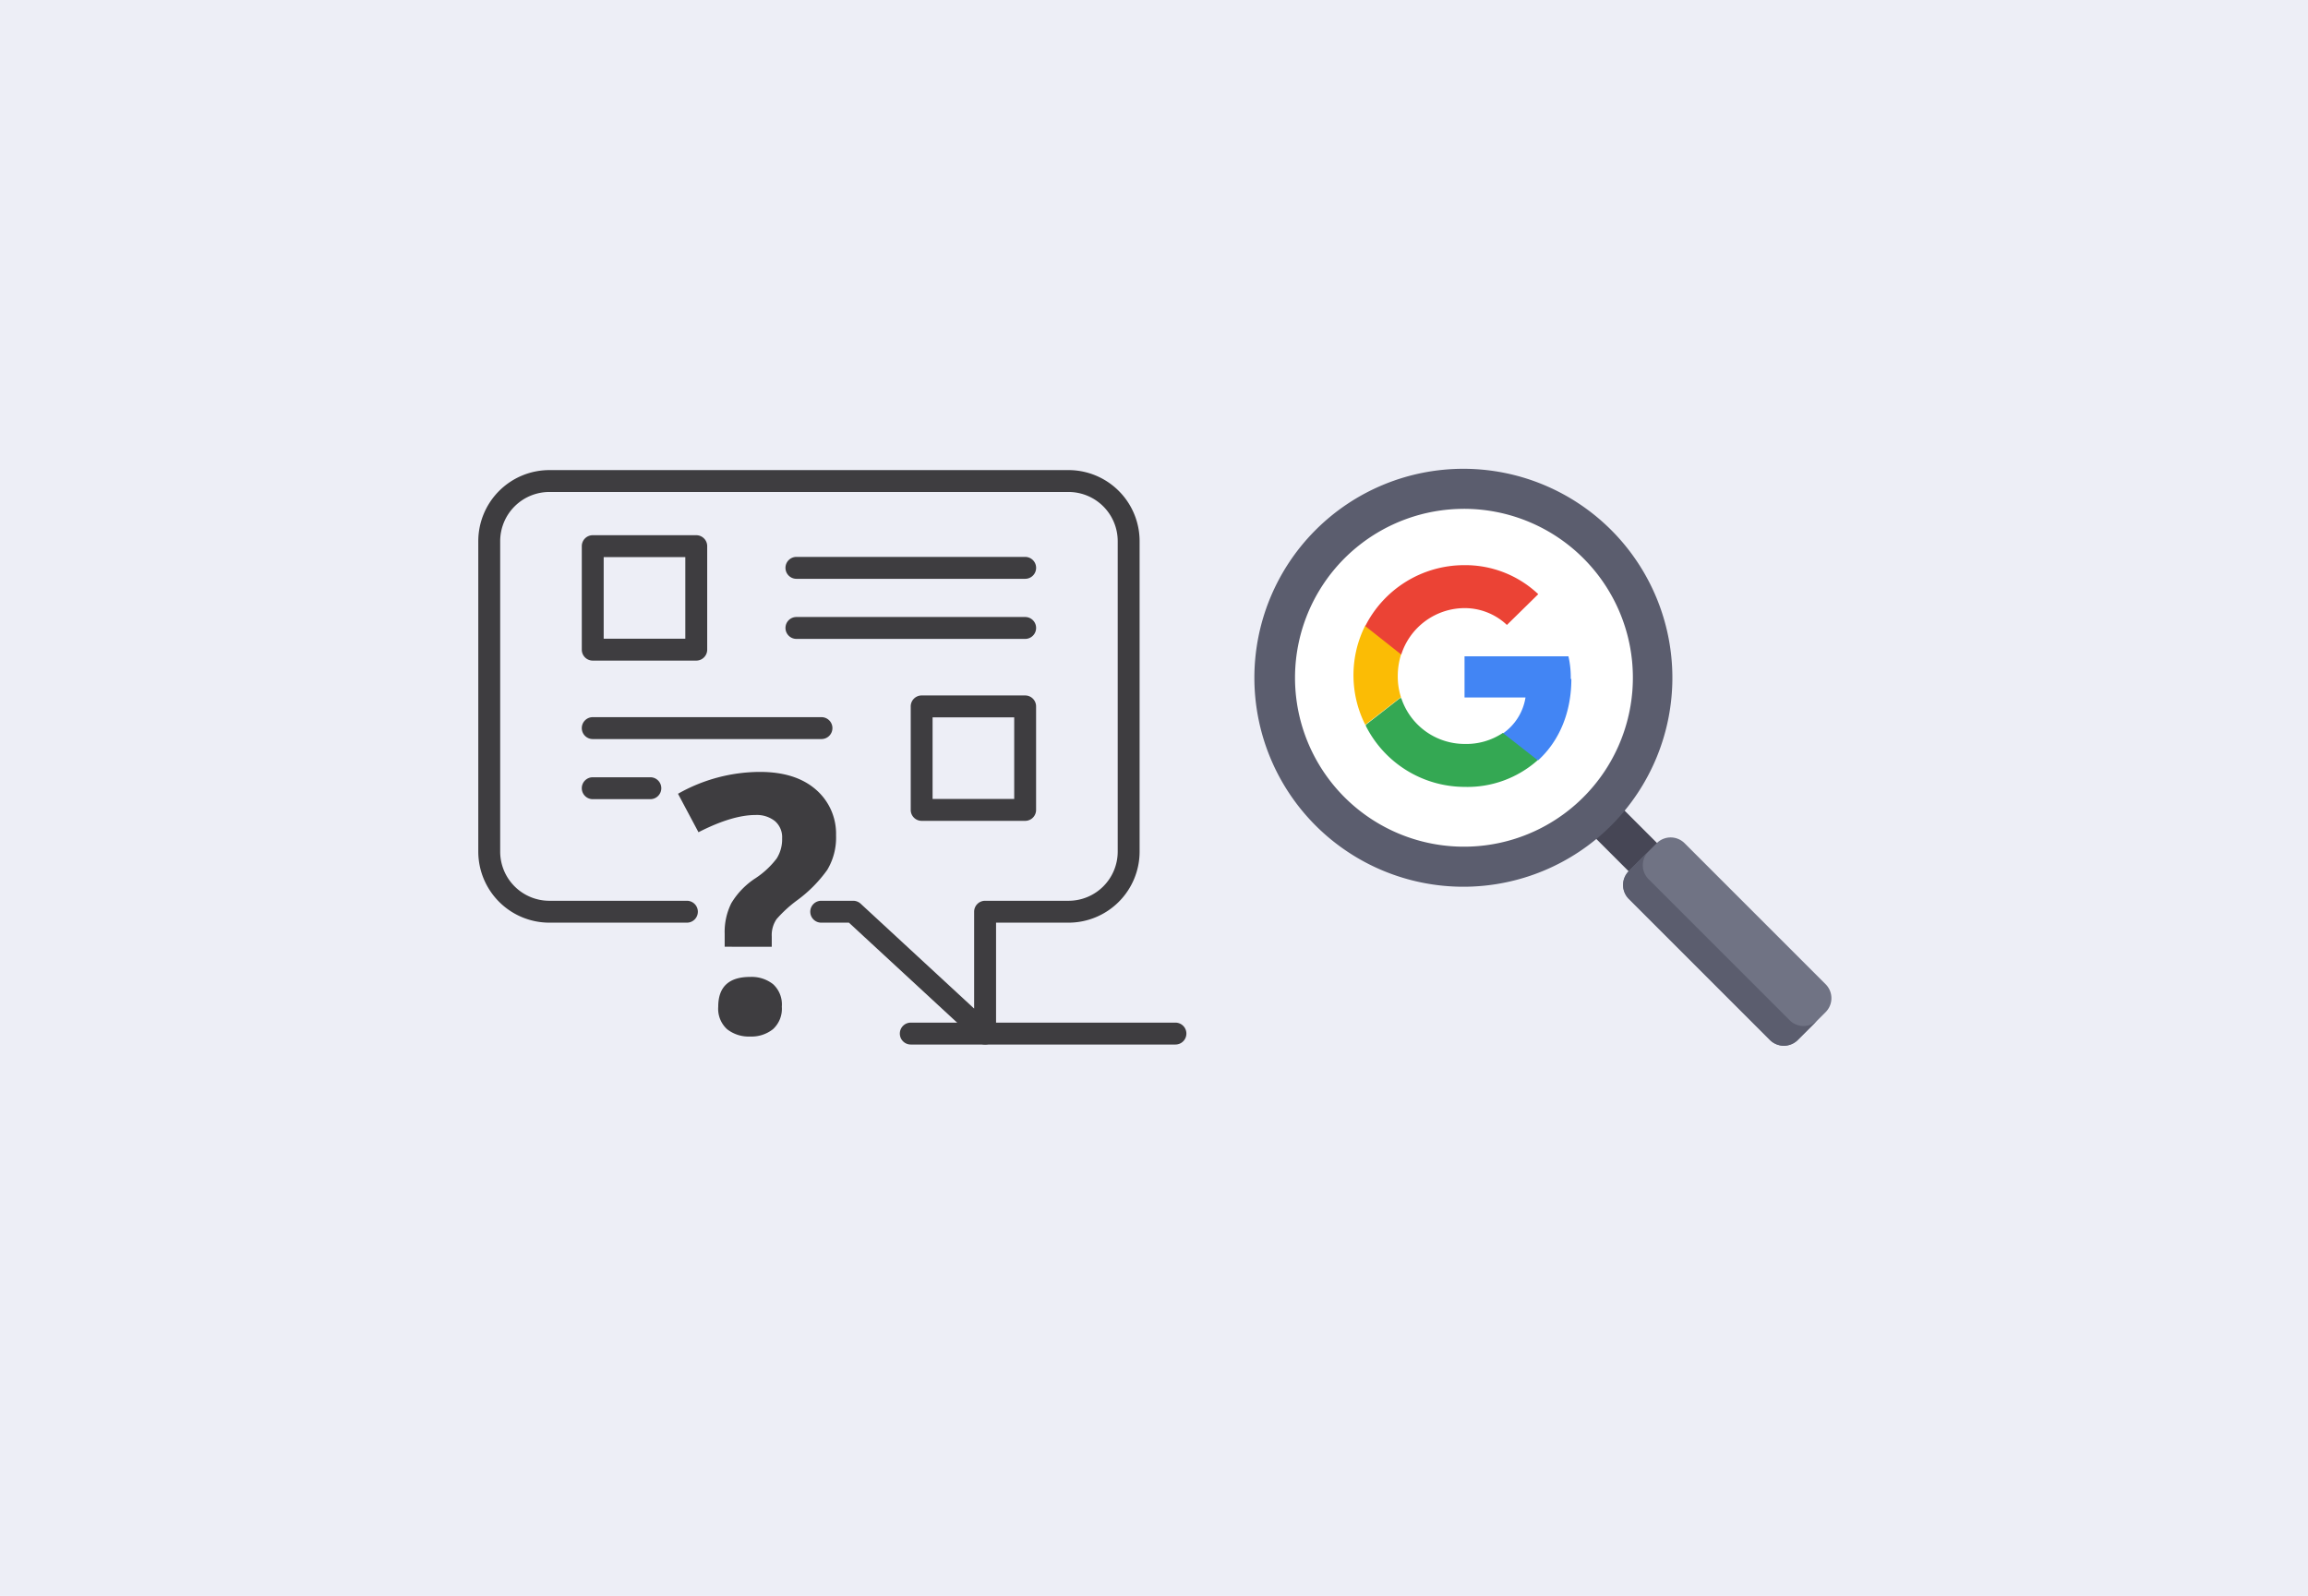
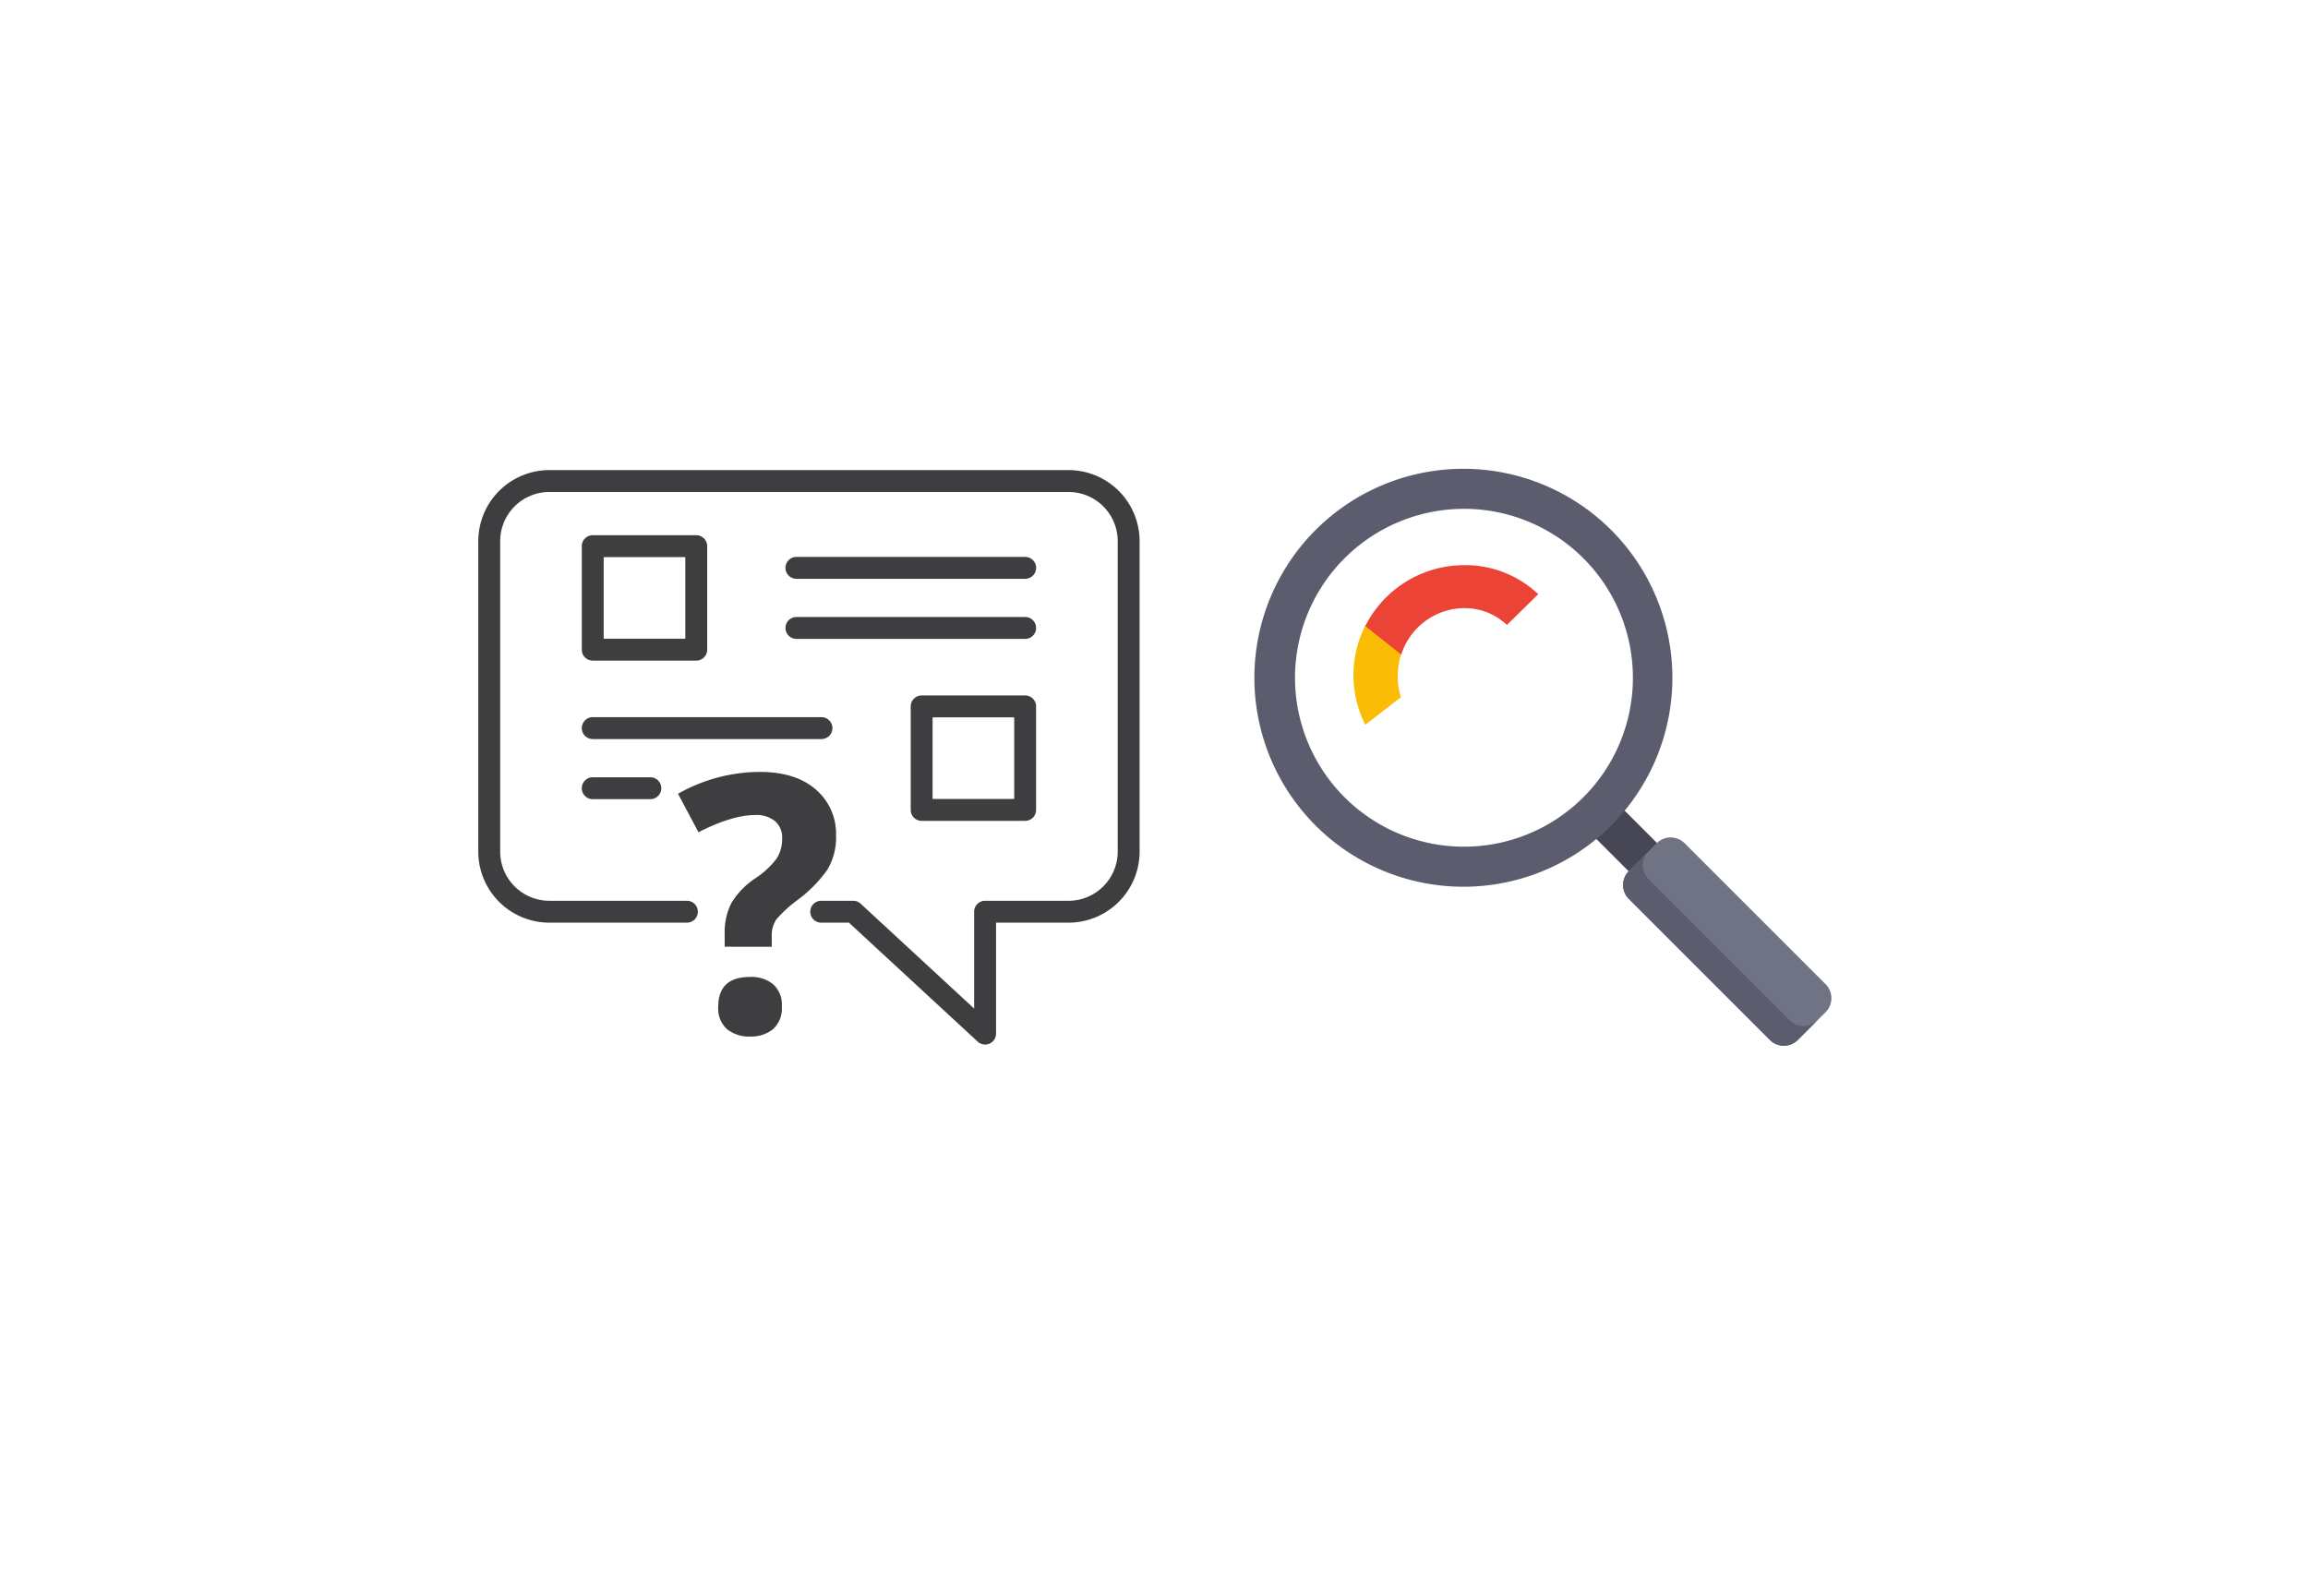
<svg xmlns="http://www.w3.org/2000/svg" height="287" viewBox="0 0 415 287" width="415">
  <clipPath id="a">
    <path d="m0 0h127.316v103.303h-127.316z" />
  </clipPath>
-   <path d="m0 0h415v287h-415z" fill="#edeef6" />
  <path d="m84.3 28a31 31 0 1 1 -31 31 31 31 0 0 1 31-31" fill="#fff" transform="translate(178.303 62.568)" />
  <path d="m0 0h7.203v15.189h-7.203z" fill="#464655" transform="matrix(.707 -.707 .707 .707 283.913 147.754)" />
  <path d="m137.41 121.931-25.366-25.366a3.549 3.549 0 0 1 0-5.011l5.011-5.011a3.549 3.549 0 0 1 5.011 0l25.367 25.366a3.549 3.549 0 0 1 0 5.011l-5.011 5.011a3.549 3.549 0 0 1 -5.011 0z" fill="#707384" transform="translate(180.836 65.092)" />
  <path d="m85.08 97.16a37.58 37.58 0 1 1 37.58-37.58 37.58 37.58 0 0 1 -37.58 37.58m0-67.957a30.377 30.377 0 1 0 21.547 8.86 30.377 30.377 0 0 0 -21.547-8.863z" fill="#5b5d6e" transform="translate(178.049 62.305)" />
  <path d="m140.959 118.277-25.366-25.366a3.549 3.549 0 0 1 0-5.011l-3.549 3.549a3.549 3.549 0 0 0 0 5.011l25.367 25.367a3.549 3.549 0 0 0 5.011 0l3.549-3.549a3.549 3.549 0 0 1 -5.011 0" fill="#5b5d6e" transform="translate(180.836 65.197)" />
-   <path d="m102.8 58.371a17.016 17.016 0 0 0 -.418-4.071h-18.682v7.412h10.961a9.708 9.708 0 0 1 -4.071 6.472v.209l5.95 4.593h.418c3.758-3.445 5.95-8.56 5.95-14.614" fill="#4285f4" transform="translate(179.637 63.722)" />
-   <path d="m84.446 77.472a19 19 0 0 0 13.154-4.802l-6.263-4.906a11.8 11.8 0 0 1 -6.89 1.983 12 12 0 0 1 -11.379-8.247h-.209l-6.159 4.8v.209a19.938 19.938 0 0 0 17.746 10.963" fill="#34a853" transform="translate(178.891 64.038)" />
  <path d="m73.161 62.049a12.213 12.213 0 0 1 -.626-3.967 12.84 12.84 0 0 1 .626-3.967v-.315l-6.261-4.8h-.209a19.834 19.834 0 0 0 0 17.85l6.472-5.011" fill="#fbbc05" transform="translate(178.797 63.49)" />
  <path d="m84.45 46.325a11.065 11.065 0 0 1 7.62 3.027l5.637-5.533a19.1 19.1 0 0 0 -13.361-5.219 19.938 19.938 0 0 0 -17.746 10.961l6.472 5.115a12 12 0 0 1 11.378-8.351" fill="#eb4335" transform="translate(178.887 63.033)" />
  <g clip-path="url(#a)" fill="#3e3d40" transform="translate(86 84.54)">
    <path d="m91.128 103.3a1.968 1.968 0 0 1 -1.337-.523l-23.145-21.39h-4.939a1.968 1.968 0 1 1 0-3.935h5.709a1.971 1.971 0 0 1 1.337.523l20.406 18.861v-17.418a1.967 1.967 0 0 1 1.969-1.966h15.009a8.849 8.849 0 0 0 8.838-8.84v-55.838a8.848 8.848 0 0 0 -8.838-8.838h-93.362a8.848 8.848 0 0 0 -8.838 8.838v55.838a8.849 8.849 0 0 0 8.838 8.84h24.693a1.968 1.968 0 1 1 0 3.935h-24.693a12.79 12.79 0 0 1 -12.775-12.775v-55.838a12.791 12.791 0 0 1 12.775-12.774h93.362a12.791 12.791 0 0 1 12.775 12.775v55.837a12.79 12.79 0 0 1 -12.775 12.775h-13.037v19.946a1.967 1.967 0 0 1 -1.969 1.969" transform="translate(0 -.001)" />
    <path d="m27.736 27.051h-18.611a1.969 1.969 0 0 1 -1.969-1.969v-18.611a1.969 1.969 0 0 1 1.969-1.971h18.611a1.969 1.969 0 0 1 1.969 1.969v18.613a1.969 1.969 0 0 1 -1.969 1.969m-16.645-3.937h14.677v-14.677h-14.677z" transform="translate(11.456 7.208)" />
    <path d="m64.334 9.941h-41.127a1.97 1.97 0 0 1 0-3.94h41.127a1.97 1.97 0 0 1 0 3.94" transform="translate(33.999 9.608)" />
    <path d="m64.334 14.095h-41.127a1.969 1.969 0 1 1 0-3.938h41.127a1.969 1.969 0 1 1 0 3.938" transform="translate(33.999 16.261)" />
    <path d="m50.475 38.131h-18.614a1.965 1.965 0 0 1 -1.961-1.966v-18.614a1.967 1.967 0 0 1 1.966-1.969h18.609a1.967 1.967 0 0 1 1.966 1.969v18.614a1.965 1.965 0 0 1 -1.966 1.966m-16.645-3.937h14.677v-14.677h-14.677z" transform="translate(47.857 24.945)" />
    <path d="m50.252 21.02h-41.127a1.969 1.969 0 0 1 0-3.938h41.127a1.969 1.969 0 0 1 0 3.938" transform="translate(11.456 27.347)" />
    <path d="m19.481 25.176h-10.356a1.969 1.969 0 0 1 0-3.938h10.356a1.969 1.969 0 0 1 0 3.938" transform="translate(11.456 34)" />
    <path d="m22.2 52.307v-2.325a11.553 11.553 0 0 1 1.2-5.516 13.878 13.878 0 0 1 4.359-4.492 15.419 15.419 0 0 0 3.8-3.55 6.487 6.487 0 0 0 .97-3.615 3.823 3.823 0 0 0 -1.287-3.092 5.231 5.231 0 0 0 -3.485-1.1q-4.213 0-10.268 3.1l-3.681-6.917a30.009 30.009 0 0 1 14.726-3.932q6.394 0 10.039 3.155a10.478 10.478 0 0 1 3.652 8.271 11.245 11.245 0 0 1 -1.587 6.2 24.231 24.231 0 0 1 -5.462 5.5 23.042 23.042 0 0 0 -3.649 3.352 5.089 5.089 0 0 0 -.863 3.105v1.865zm-1.159 10.783q0-5.356 5.745-5.353a6.231 6.231 0 0 1 4.1 1.29 4.928 4.928 0 0 1 1.587 4.062 4.964 4.964 0 0 1 -1.587 4.044 6.189 6.189 0 0 1 -4.1 1.321 6.289 6.289 0 0 1 -4.161-1.321 4.971 4.971 0 0 1 -1.584-4.044" transform="translate(22.104 33.407)" />
-     <path d="m78.7 42.142h-47.587a1.969 1.969 0 1 1 0-3.938h47.587a1.969 1.969 0 1 1 0 3.938" transform="translate(46.655 61.159)" />
  </g>
</svg>